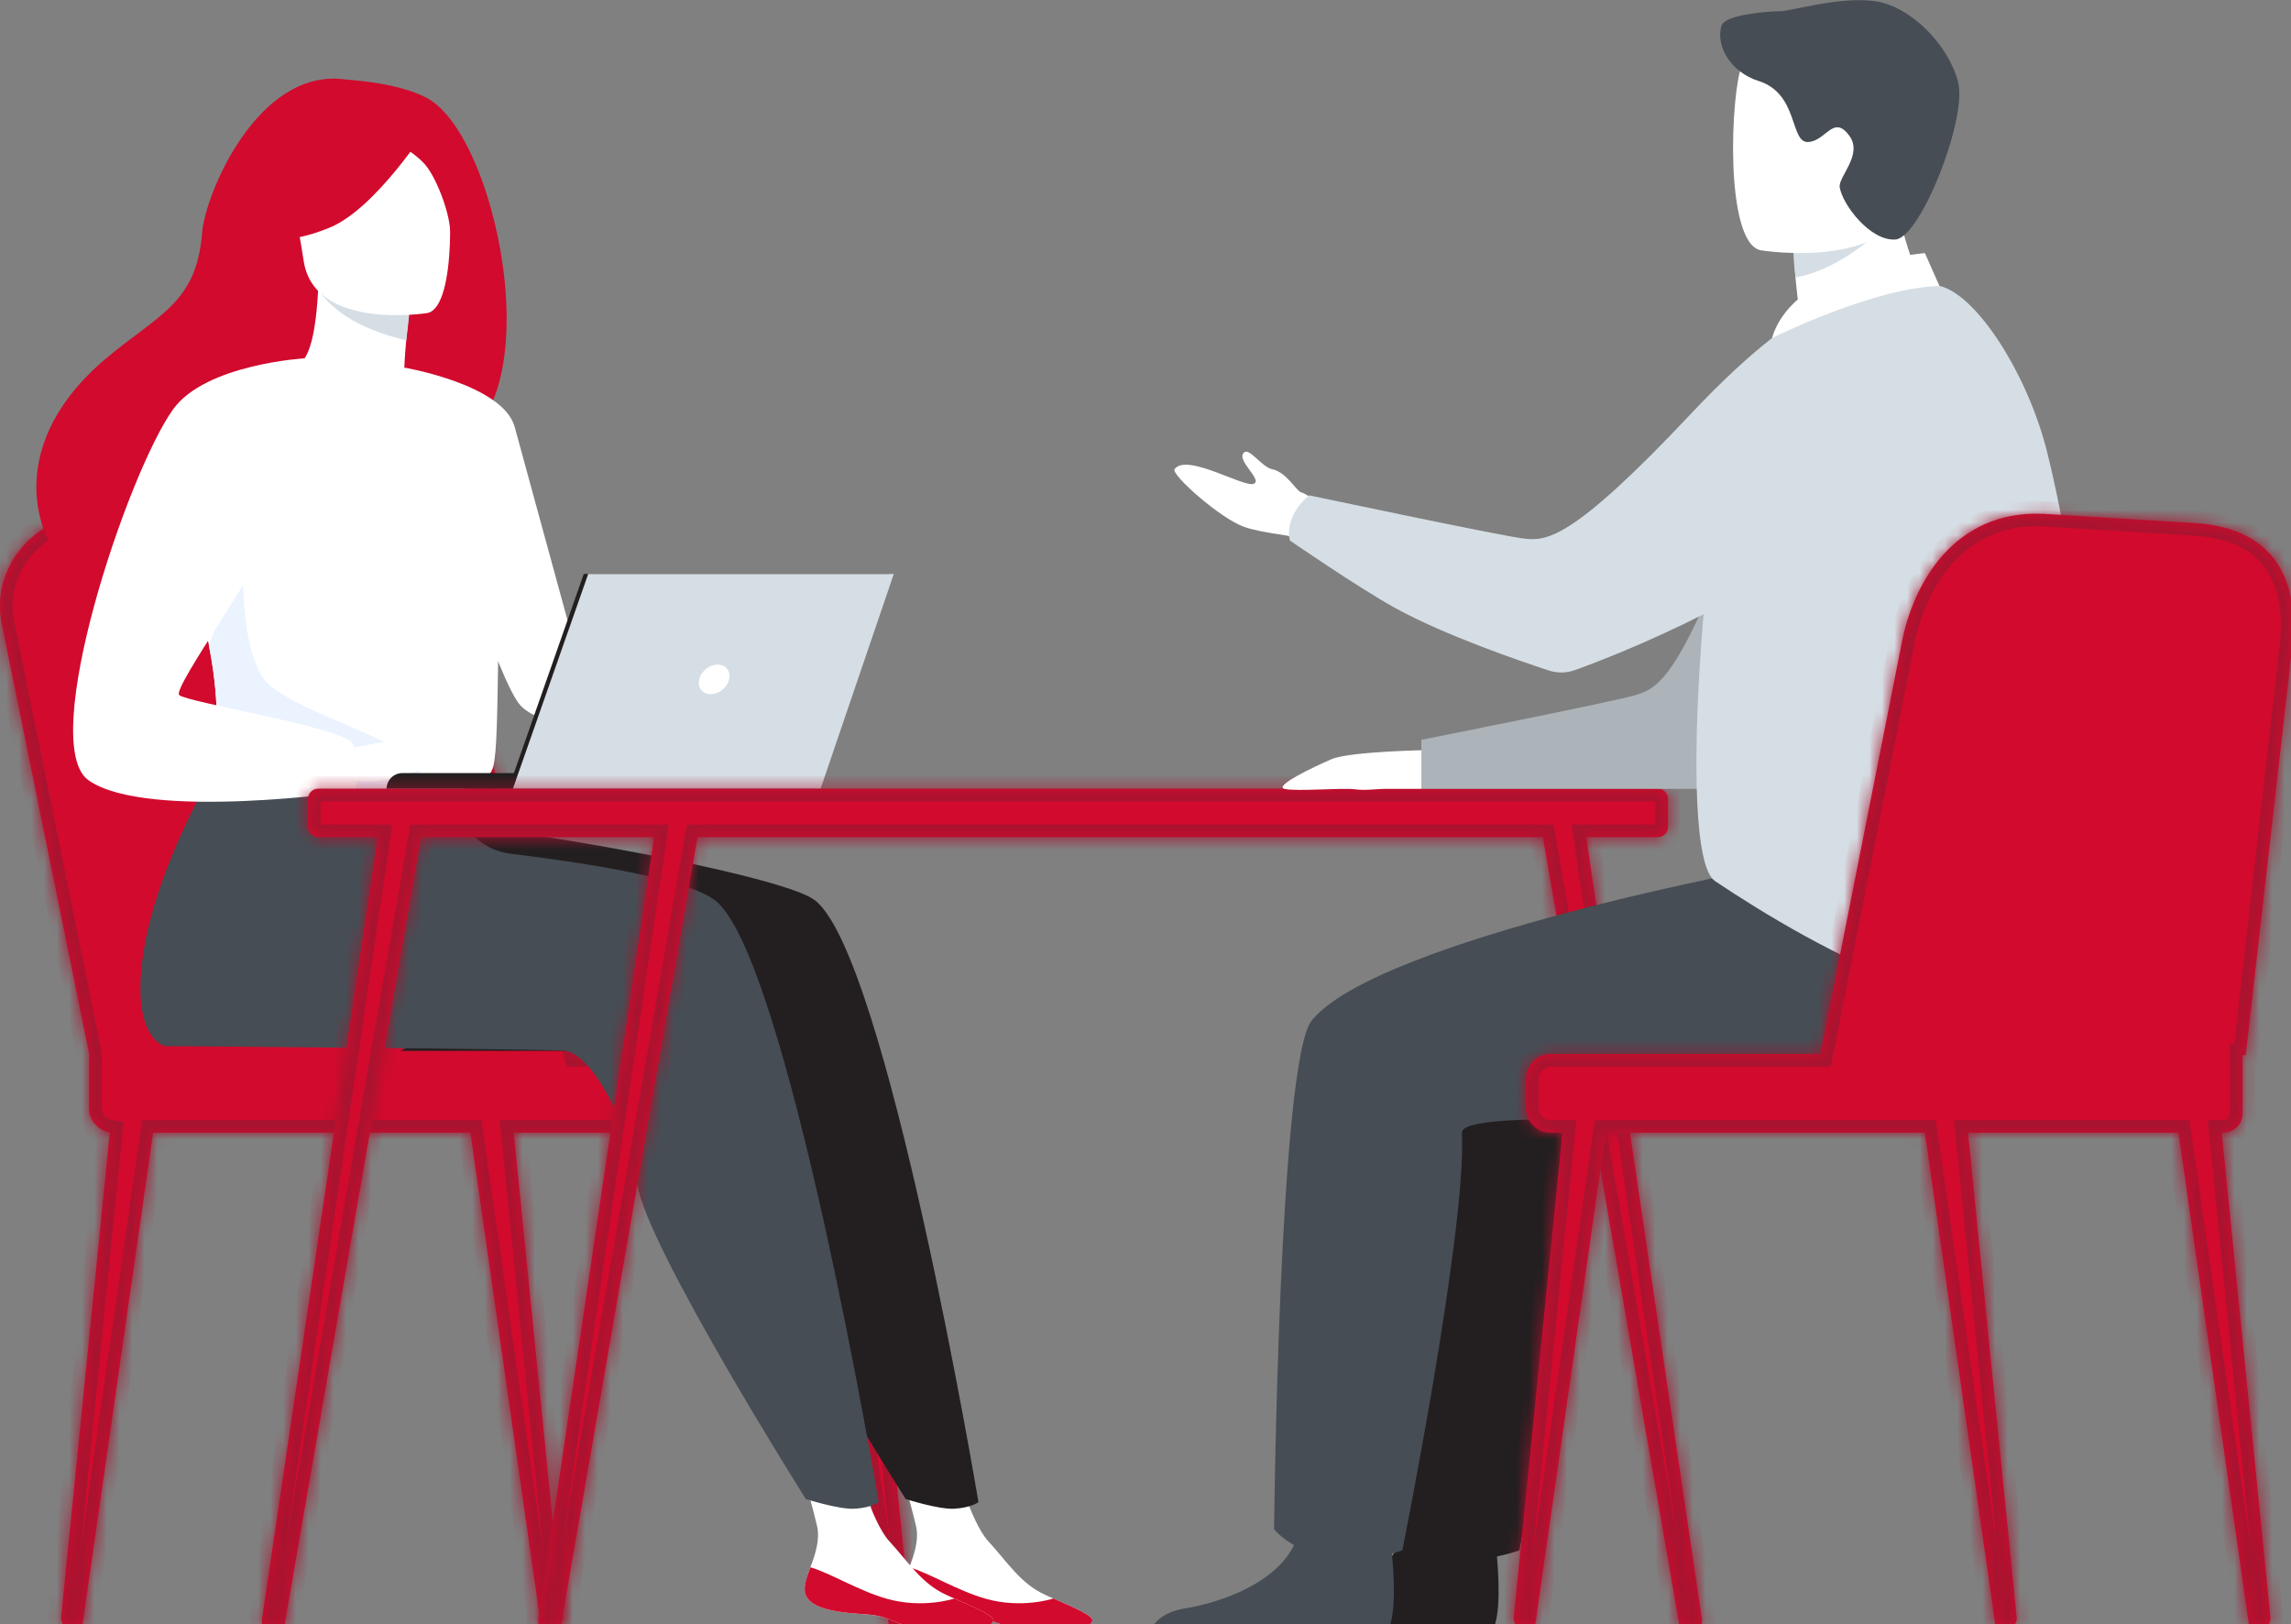
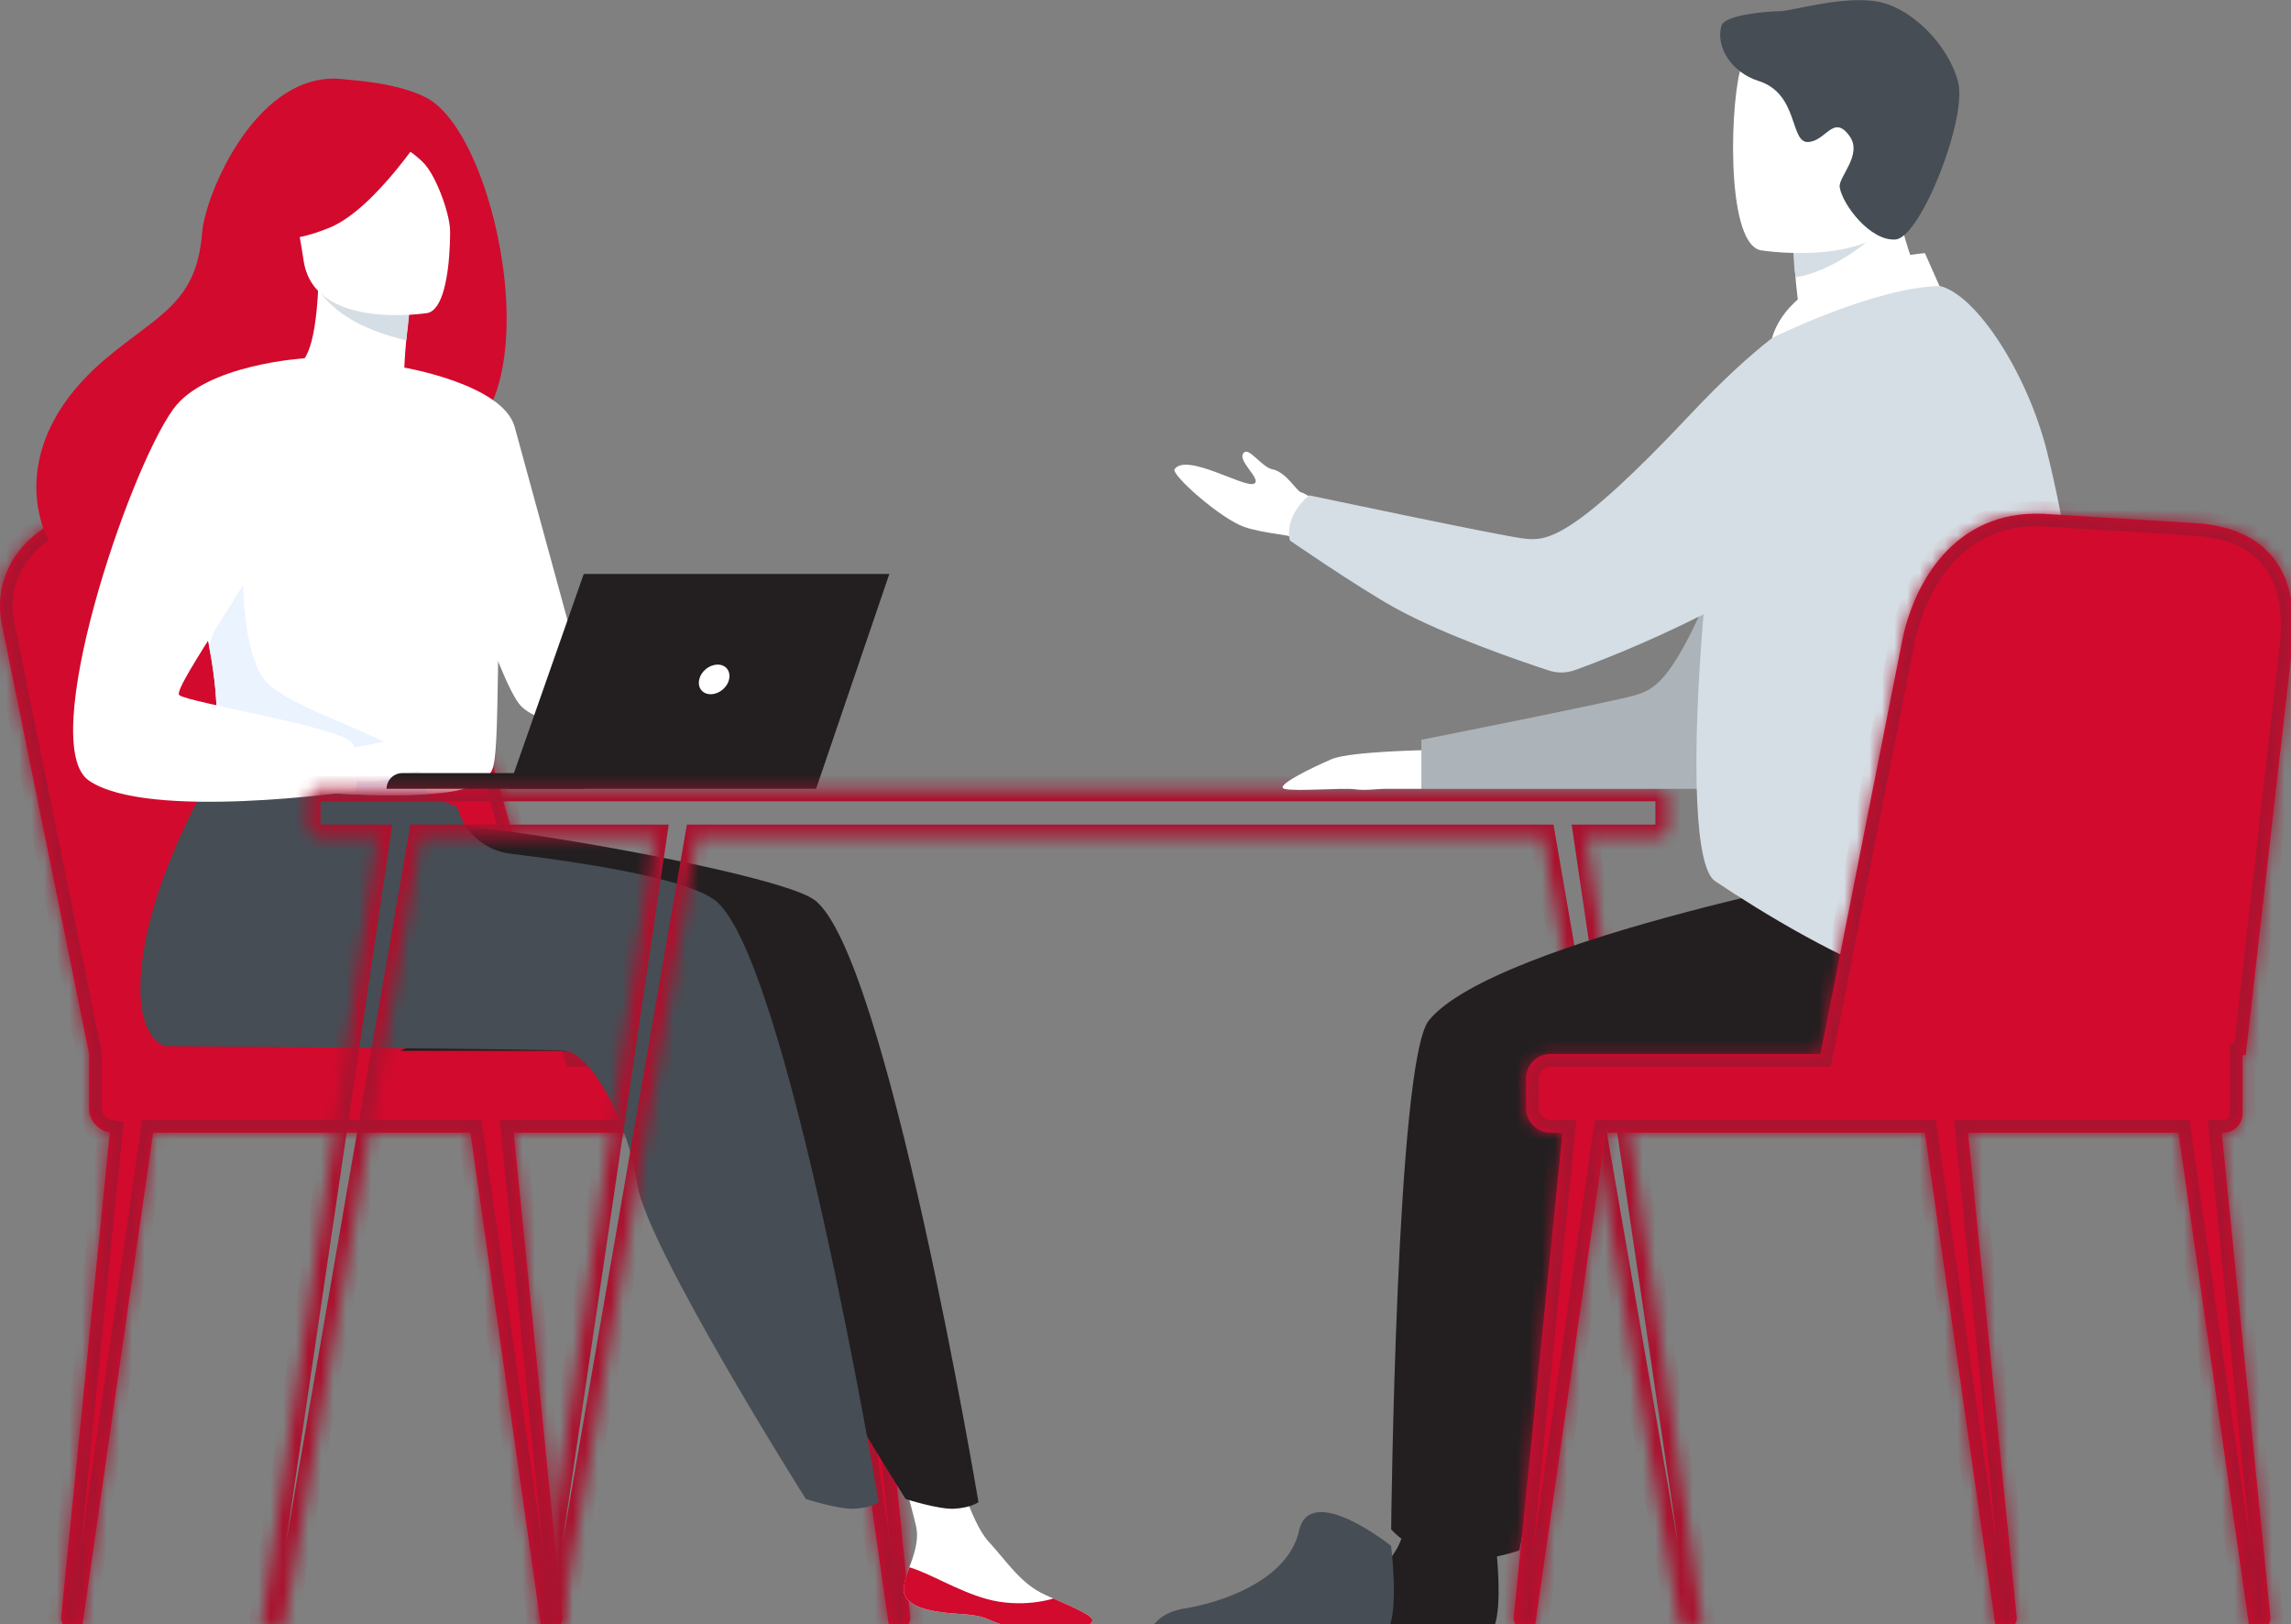
<svg xmlns="http://www.w3.org/2000/svg" width="182" height="129" viewBox="0 0 182 129" fill="none">
  <rect x="0" y="0" width="182" height="129" fill="#808080" stroke="none" />
  <g clip-path="url(#clip0)">
    <mask id="path-1-inside-1" fill="white">
      <path fill-rule="evenodd" clip-rule="evenodd" d="M7.081 83.733L0.125 49.474C-0.772 44.832 3.087 40.597 8.082 40.711L11.02 40.777C11.435 40.724 11.861 40.701 12.295 40.711L25.705 41.013C30.335 41.117 34.35 44.208 35.633 48.641L45.797 83.723H62.068H67.73C68.595 83.723 69.294 84.43 69.294 85.284V88.416C69.294 89.028 68.939 89.556 68.428 89.812L72.308 128.441C72.37 128.993 71.912 129.471 71.328 129.482H71.255C70.921 129.492 70.639 129.263 70.587 128.951L65.005 89.977H62.068H40.81L44.674 128.441C44.736 128.993 44.277 129.471 43.693 129.482H43.62C43.297 129.492 43.016 129.263 42.953 128.951L37.371 89.977H33.912H12.162L6.57 128.951C6.528 129.263 6.246 129.492 5.913 129.482H5.84C5.256 129.471 4.797 128.993 4.859 128.441L8.725 89.955C7.799 89.811 7.081 89.003 7.081 88.042V83.733Z" />
    </mask>
    <path fill-rule="evenodd" clip-rule="evenodd" d="M7.081 83.733L0.125 49.474C-0.772 44.832 3.087 40.597 8.082 40.711L11.02 40.777C11.435 40.724 11.861 40.701 12.295 40.711L25.705 41.013C30.335 41.117 34.35 44.208 35.633 48.641L45.797 83.723H62.068H67.73C68.595 83.723 69.294 84.43 69.294 85.284V88.416C69.294 89.028 68.939 89.556 68.428 89.812L72.308 128.441C72.37 128.993 71.912 129.471 71.328 129.482H71.255C70.921 129.492 70.639 129.263 70.587 128.951L65.005 89.977H62.068H40.81L44.674 128.441C44.736 128.993 44.277 129.471 43.693 129.482H43.62C43.297 129.492 43.016 129.263 42.953 128.951L37.371 89.977H33.912H12.162L6.57 128.951C6.528 129.263 6.246 129.492 5.913 129.482H5.84C5.256 129.471 4.797 128.993 4.859 128.441L8.725 89.955C7.799 89.811 7.081 89.003 7.081 88.042V83.733Z" fill="#D20A2D" />
    <path d="M0.125 49.474L-0.857 49.664L-0.855 49.673L0.125 49.474ZM7.081 83.733H8.081V83.633L8.061 83.534L7.081 83.733ZM8.082 40.711L8.059 41.711L8.059 41.711L8.082 40.711ZM11.02 40.777L10.998 41.777L11.073 41.779L11.148 41.769L11.02 40.777ZM12.295 40.711L12.272 41.711L12.272 41.711L12.295 40.711ZM25.705 41.013L25.683 42.013L25.683 42.013L25.705 41.013ZM35.633 48.641L34.672 48.919L34.672 48.92L35.633 48.641ZM45.797 83.723L44.836 84.001L45.045 84.723H45.797V83.723ZM68.428 89.812L67.979 88.918L67.364 89.227L67.433 89.912L68.428 89.812ZM72.308 128.441L71.313 128.541L71.314 128.554L72.308 128.441ZM71.328 129.482V130.482H71.337L71.345 130.482L71.328 129.482ZM71.255 129.482V128.482H71.239L71.223 128.482L71.255 129.482ZM70.587 128.951L69.597 129.093L69.599 129.104L69.601 129.116L70.587 128.951ZM65.005 89.977L65.995 89.836L65.872 88.977H65.005V89.977ZM40.81 89.977V88.977H39.705L39.815 90.077L40.81 89.977ZM44.674 128.441L43.679 128.541L43.68 128.554L44.674 128.441ZM43.693 129.482V130.482H43.702L43.711 130.482L43.693 129.482ZM43.62 129.482V128.482H43.604L43.588 128.482L43.62 129.482ZM42.953 128.951L41.963 129.093L41.967 129.12L41.972 129.148L42.953 128.951ZM37.371 89.977L38.361 89.836L38.238 88.977H37.371V89.977ZM12.162 89.977V88.977H11.295L11.172 89.835L12.162 89.977ZM6.57 128.951L5.58 128.809L5.578 128.819L6.57 128.951ZM5.913 129.482L5.944 128.482L5.928 128.482H5.913V129.482ZM5.84 129.482L5.822 130.482L5.831 130.482H5.84V129.482ZM4.859 128.441L5.853 128.554L5.854 128.541L4.859 128.441ZM8.725 89.955L9.72 90.055L9.815 89.112L8.879 88.966L8.725 89.955ZM-0.855 49.673L6.101 83.932L8.061 83.534L1.105 49.275L-0.855 49.673ZM8.105 39.712C2.55 39.584 -1.889 44.321 -0.857 49.664L1.107 49.284C0.346 45.343 3.623 41.609 8.059 41.711L8.105 39.712ZM11.043 39.778L8.104 39.712L8.059 41.711L10.998 41.777L11.043 39.778ZM12.318 39.712C11.833 39.7 11.357 39.726 10.893 39.785L11.148 41.769C11.512 41.722 11.888 41.702 12.272 41.711L12.318 39.712ZM25.728 40.013L12.317 39.712L12.272 41.711L25.683 42.013L25.728 40.013ZM36.593 48.363C35.189 43.51 30.794 40.127 25.727 40.013L25.683 42.013C29.876 42.107 33.511 44.906 34.672 48.919L36.593 48.363ZM46.757 83.445L36.593 48.363L34.672 48.92L44.836 84.001L46.757 83.445ZM62.068 82.723H45.797V84.723H62.068V82.723ZM67.73 82.723H62.068V84.723H67.73V82.723ZM70.294 85.284C70.294 83.881 69.15 82.723 67.73 82.723V84.723C68.041 84.723 68.294 84.98 68.294 85.284H70.294ZM70.294 88.416V85.284H68.294V88.416H70.294ZM68.876 90.706C69.707 90.289 70.294 89.426 70.294 88.416H68.294C68.294 88.63 68.17 88.823 67.979 88.918L68.876 90.706ZM73.303 128.341L69.423 89.712L67.433 89.912L71.313 128.541L73.303 128.341ZM71.345 130.482C72.442 130.462 73.439 129.54 73.301 128.328L71.314 128.554C71.312 128.537 71.314 128.518 71.32 128.502C71.326 128.487 71.332 128.479 71.334 128.477C71.337 128.473 71.331 128.482 71.31 128.482L71.345 130.482ZM71.255 130.482H71.328V128.482H71.255V130.482ZM69.601 129.116C69.739 129.943 70.473 130.507 71.286 130.481L71.223 128.482C71.369 128.478 71.54 128.584 71.573 128.786L69.601 129.116ZM64.015 90.119L69.597 129.093L71.577 128.809L65.995 89.836L64.015 90.119ZM62.068 90.977H65.005V88.977H62.068V90.977ZM40.81 90.977H62.068V88.977H40.81V90.977ZM45.669 128.341L41.805 89.877L39.815 90.077L43.679 128.541L45.669 128.341ZM43.711 130.482C44.808 130.462 45.805 129.54 45.667 128.328L43.68 128.554C43.678 128.537 43.68 128.518 43.686 128.502C43.691 128.487 43.698 128.479 43.7 128.477C43.703 128.473 43.697 128.482 43.676 128.482L43.711 130.482ZM43.62 130.482H43.693V128.482H43.62V130.482ZM41.972 129.148C42.13 129.931 42.833 130.508 43.653 130.481L43.588 128.482C43.761 128.477 43.902 128.596 43.934 128.755L41.972 129.148ZM36.381 90.119L41.963 129.093L43.943 128.809L38.361 89.836L36.381 90.119ZM33.912 90.977H37.371V88.977H33.912V90.977ZM12.162 90.977H33.912V88.977H12.162V90.977ZM7.559 129.093L13.152 90.119L11.172 89.835L5.58 128.809L7.559 129.093ZM5.882 130.481C6.686 130.507 7.446 129.945 7.561 129.084L5.578 128.819C5.61 128.582 5.806 128.478 5.944 128.482L5.882 130.481ZM5.84 130.482H5.913V128.482H5.84V130.482ZM3.866 128.328C3.728 129.54 4.725 130.462 5.822 130.482L5.857 128.482C5.836 128.482 5.83 128.473 5.833 128.477C5.835 128.479 5.842 128.487 5.847 128.502C5.853 128.518 5.855 128.537 5.853 128.554L3.866 128.328ZM7.73 89.855L3.864 128.341L5.854 128.541L9.72 90.055L7.73 89.855ZM6.081 88.042C6.081 89.508 7.17 90.725 8.572 90.943L8.879 88.966C8.428 88.897 8.081 88.498 8.081 88.042H6.081ZM6.081 83.733V88.042H8.081V83.733H6.081Z" fill="#A9132F" mask="url(#path-1-inside-1)" />
    <path d="M53.287 76.563C50.419 81.548 46.811 83.474 46.811 83.474H31.795C31.795 83.463 55.477 72.754 53.287 76.563Z" fill="#231F20" />
    <path d="M71.807 126.079C71.64 127.651 73.841 128.057 76.375 128.213C78.919 128.369 78.137 128.879 81.62 129.545C85.092 130.211 86.5 129.274 86.761 128.806C86.99 128.39 85.374 127.724 83.653 126.964C83.434 126.87 83.215 126.777 83.007 126.673C81.078 125.798 80.004 124.05 78.502 122.416C77.084 120.876 75.77 115.964 75.77 115.964L71.046 114.902C71.046 114.902 72.329 119.315 72.766 121.199C73.027 122.302 72.61 123.54 72.245 124.477C72.068 124.997 71.87 125.528 71.807 126.079Z" fill="white" />
    <path d="M76.375 128.212C78.919 128.368 78.137 128.878 81.62 129.544C85.093 130.21 86.501 129.274 86.761 128.805C86.991 128.389 85.374 127.723 83.654 126.963L83.622 126.995C83.622 126.995 81.161 127.796 78.346 127.005C76.052 126.36 73.83 124.955 72.245 124.497C72.047 125.007 71.849 125.527 71.797 126.079C71.651 127.65 73.841 128.056 76.375 128.212Z" fill="#D20A2D" />
    <path d="M64.654 71.453C62.109 69.673 45.289 66.499 36.707 65.573L27.217 57.352C27.217 57.352 19.146 69.288 19.083 78.415C19.052 82.671 21.023 83.098 21.023 83.098C21.023 83.098 51.431 83.327 52.766 83.463C54.945 83.691 57.823 89.113 58.543 94.046C59.263 98.99 71.943 119.075 71.943 119.075C71.943 119.075 74.592 119.918 75.812 119.845C77.126 119.772 77.731 119.325 77.731 119.325C77.731 119.325 70.389 75.47 64.654 71.453Z" fill="#231F20" />
-     <path d="M63.944 126.079C63.778 127.651 65.978 128.057 68.512 128.213C71.056 128.369 70.274 128.879 73.757 129.545C77.24 130.211 78.637 129.274 78.898 128.806C79.127 128.39 77.511 127.724 75.791 126.964C75.572 126.87 75.353 126.777 75.144 126.673C73.215 125.798 72.141 124.05 70.639 122.416C69.221 120.876 67.907 115.964 67.907 115.964L63.183 114.902C63.183 114.902 64.466 119.315 64.904 121.199C65.164 122.302 64.747 123.54 64.382 124.477C64.195 124.997 63.996 125.528 63.944 126.079Z" fill="white" />
-     <path d="M68.512 128.212C71.056 128.368 70.274 128.878 73.757 129.544C77.24 130.21 78.638 129.274 78.898 128.805C79.128 128.389 77.511 127.723 75.791 126.963L75.76 126.995C75.76 126.995 73.299 127.796 70.483 127.005C68.189 126.36 65.968 124.955 64.382 124.497C64.184 125.007 63.986 125.527 63.934 126.079C63.778 127.65 65.978 128.056 68.512 128.212Z" fill="#D20A2D" />
    <path d="M56.718 71.453C54.507 69.902 47.865 68.706 40.534 67.811C38.511 67.561 36.842 66.093 36.342 64.116L19.292 57.352C19.292 57.352 11.221 69.288 11.158 78.415C11.127 82.671 13.098 83.098 13.098 83.098C13.098 83.098 43.506 83.327 44.84 83.463C47.02 83.691 49.898 89.113 50.618 94.046C51.337 98.99 64.018 119.075 64.018 119.075C64.018 119.075 66.666 119.918 67.886 119.845C69.2 119.772 69.805 119.325 69.805 119.325C69.805 119.325 62.453 75.47 56.718 71.453Z" fill="#464D54" />
    <path d="M33.891 7.773C31.545 6.545 27.978 6.379 27.405 6.306C20.47 5.38 16.299 15.433 16.059 18.472C15.611 24.091 12.628 24.945 8.436 28.462C0.042 35.518 2.503 43.709 7.091 46.747C9.844 48.579 14.704 46.747 14.704 46.747C14.777 46.799 27.989 39.379 34.506 35.799C44.277 34.415 39.866 10.906 33.891 7.773Z" fill="#D20A2D" />
    <path d="M32.452 32.344C32.483 32.355 29.376 33.77 27.123 33.031C25.006 32.334 23.15 29.16 23.181 29.16C24.099 29.024 25.027 28.129 25.288 22.78L25.695 22.884L32.525 24.602C32.525 24.602 32.254 26.756 32.139 28.796C32.045 30.502 32.066 32.136 32.452 32.344Z" fill="white" />
    <path d="M32.525 24.591C32.525 24.591 32.525 25.039 32.275 27.047C28.416 26.079 26.706 24.799 25.507 23.332L32.525 24.591Z" fill="#D5DEE4" />
    <path d="M33.974 24.862C33.974 24.862 24.944 26.329 24.12 20.699C23.296 15.079 21.565 11.479 27.3 10.303C33.025 9.127 34.464 11.114 35.205 12.925C35.935 14.736 36.31 24.341 33.974 24.862Z" fill="white" />
    <path d="M33.985 10.073C33.985 10.073 29.887 16.536 26.226 18.066C22.566 19.596 20.773 18.815 20.773 18.815C20.773 18.815 22.441 16.297 22.869 12.915C22.994 11.915 23.651 11.062 24.579 10.687C27.206 9.636 32.285 7.982 33.985 10.073Z" fill="#D20A2D" />
    <path d="M30.387 10.698C30.387 10.698 32.786 11.926 33.776 13.081C34.736 14.195 35.831 17.213 35.758 18.566C35.758 18.566 36.946 12.072 34.475 9.845C31.858 7.472 30.387 10.698 30.387 10.698Z" fill="#D20A2D" />
    <path d="M39.668 46.081C39.397 64.397 39.595 60.568 37.583 62.306C37.103 62.722 35.737 62.972 33.953 63.086C28.322 63.461 18.437 62.535 18.061 61.494C16.768 57.904 17.675 56.79 16.601 51.285C16.487 50.702 16.351 50.067 16.184 49.38C15.277 45.603 14.401 44.323 17.602 38.255C20.512 32.761 23.922 28.296 24.193 28.462C31.858 33 32.118 29.201 32.118 29.201C32.118 29.201 39.804 37.152 39.668 46.081Z" fill="white" />
    <path d="M32.118 29.201C32.118 29.201 39.96 30.533 40.888 33.916C41.816 37.308 47.26 57.227 47.26 57.227C47.26 57.227 43.255 57.945 41.399 56.093C39.543 54.24 34.955 38.942 34.955 38.942L32.118 29.201Z" fill="white" />
    <path d="M33.954 63.086C28.323 63.461 18.437 62.534 18.061 61.494C16.768 57.903 17.676 56.79 16.602 51.285L19.313 43.656C19.313 43.656 18.864 52.148 21.378 54.386C23.88 56.623 31.649 58.694 32.869 60.567C33.453 61.473 33.839 62.368 33.954 63.086Z" fill="#EBF3FF" />
    <path d="M27.509 59.517C27.509 59.517 33.057 58.278 33.954 58.778C34.851 59.267 37.041 61.057 37.312 61.681C37.583 62.306 35.32 61.213 34.58 61.015C34.1 60.891 32.848 61.328 32.223 61.536C29.605 62.41 27.999 61.962 27.999 61.962L27.509 59.517Z" fill="white" />
    <path d="M24.193 28.463C24.193 28.463 16.34 28.921 13.754 32.511C10.125 37.569 2.92 59.122 7.049 61.994C11.7 65.23 28.218 62.837 28.218 62.837C28.218 62.837 28.771 60.277 27.999 59.028C27.238 57.789 14.808 55.781 14.234 55.209C13.661 54.636 21.398 44.052 21.398 42.335C21.409 40.629 24.193 28.463 24.193 28.463Z" fill="white" />
    <path d="M34.225 60.317C34.225 60.317 35.392 61.816 35.768 61.993C36.154 62.17 36.394 62.128 36.394 62.128L35.611 60.723L34.225 60.317Z" fill="white" />
    <path d="M33.954 58.777L37.332 60.411C37.332 60.411 37.186 60.651 36.769 60.63C36.352 60.609 35.299 60.224 35.299 60.224L33.954 58.777Z" fill="white" />
    <path d="M46.415 62.66H30.71C30.71 61.973 31.274 61.411 31.962 61.411H46.415V62.66Z" fill="#231F20" />
    <path d="M46.373 45.593H70.65L64.831 62.66H40.388L46.373 45.593Z" fill="#231F20" />
-     <path d="M71.004 45.593L65.185 62.66H40.742L46.728 45.593H71.004Z" fill="#D5DEE4" />
    <path d="M57.917 53.97C57.771 54.626 57.114 55.146 56.457 55.146C55.8 55.146 55.394 54.615 55.55 53.97C55.696 53.314 56.353 52.794 57.01 52.794C57.657 52.784 58.074 53.314 57.917 53.97Z" fill="white" />
    <mask id="path-27-inside-2" fill="white">
      <path fill-rule="evenodd" clip-rule="evenodd" d="M51.966 66.5H33.446L22.598 129.118C22.535 129.534 22.139 129.815 21.711 129.763L21.669 129.753C21.127 129.691 20.741 129.201 20.804 128.671L30.003 66.5H25.278C24.829 66.5 24.464 66.146 24.464 65.688V63.461C24.464 63.014 24.829 62.649 25.278 62.649H131.695C132.144 62.649 132.509 63.014 132.509 63.461V65.688C132.509 66.136 132.144 66.5 131.695 66.5H126.011L135.21 128.671C135.272 129.201 134.886 129.691 134.344 129.753L134.303 129.763C133.875 129.815 133.479 129.534 133.416 129.118L122.568 66.5H55.409L44.559 129.129C44.486 129.535 44.09 129.816 43.673 129.764L43.631 129.753C43.089 129.691 42.703 129.202 42.765 128.671L51.966 66.5Z" />
    </mask>
-     <path fill-rule="evenodd" clip-rule="evenodd" d="M51.966 66.5H33.446L22.598 129.118C22.535 129.534 22.139 129.815 21.711 129.763L21.669 129.753C21.127 129.691 20.741 129.201 20.804 128.671L30.003 66.5H25.278C24.829 66.5 24.464 66.146 24.464 65.688V63.461C24.464 63.014 24.829 62.649 25.278 62.649H131.695C132.144 62.649 132.509 63.014 132.509 63.461V65.688C132.509 66.136 132.144 66.5 131.695 66.5H126.011L135.21 128.671C135.272 129.201 134.886 129.691 134.344 129.753L134.303 129.763C133.875 129.815 133.479 129.534 133.416 129.118L122.568 66.5H55.409L44.559 129.129C44.486 129.535 44.09 129.816 43.673 129.764L43.631 129.753C43.089 129.691 42.703 129.202 42.765 128.671L51.966 66.5Z" fill="#D20A2D" />
    <path d="M33.446 66.5V65.5H32.604L32.46 66.329L33.446 66.5ZM51.966 66.5L52.955 66.646L53.125 65.5H51.966V66.5ZM22.598 129.118L21.612 128.947L21.61 128.958L21.609 128.97L22.598 129.118ZM21.711 129.763L21.469 130.734L21.529 130.749L21.59 130.756L21.711 129.763ZM21.669 129.753L21.912 128.783L21.849 128.767L21.784 128.76L21.669 129.753ZM20.804 128.671L19.815 128.524L19.813 128.539L19.811 128.554L20.804 128.671ZM30.003 66.5L30.992 66.646L31.162 65.5H30.003V66.5ZM126.011 66.5V65.5H124.852L125.022 66.646L126.011 66.5ZM135.21 128.671L136.203 128.554L136.201 128.539L136.199 128.524L135.21 128.671ZM134.344 129.753L134.23 128.76L134.165 128.767L134.102 128.783L134.344 129.753ZM134.303 129.763L134.423 130.756L134.485 130.749L134.545 130.734L134.303 129.763ZM133.416 129.118L134.405 128.97L134.403 128.958L134.401 128.947L133.416 129.118ZM122.568 66.5L123.554 66.329L123.41 65.5H122.568V66.5ZM55.409 66.5V65.5H54.567L54.423 66.329L55.409 66.5ZM44.559 129.129L45.543 129.306L45.544 129.299L44.559 129.129ZM43.673 129.764L43.431 130.734L43.489 130.748L43.549 130.756L43.673 129.764ZM43.631 129.753L43.873 128.783L43.81 128.767L43.745 128.76L43.631 129.753ZM42.765 128.671L41.776 128.524L41.774 128.539L41.772 128.554L42.765 128.671ZM33.446 67.5H51.966V65.5H33.446V67.5ZM23.583 129.289L34.431 66.671L32.46 66.329L21.612 128.947L23.583 129.289ZM21.59 130.756C22.509 130.868 23.437 130.263 23.587 129.267L21.609 128.97C21.62 128.895 21.663 128.837 21.706 128.806C21.747 128.776 21.793 128.766 21.832 128.771L21.59 130.756ZM21.427 130.723L21.469 130.734L21.953 128.793L21.912 128.783L21.427 130.723ZM19.811 128.554C19.683 129.64 20.469 130.621 21.555 130.746L21.784 128.76C21.784 128.76 21.786 128.76 21.788 128.761C21.791 128.763 21.792 128.764 21.792 128.765C21.793 128.765 21.794 128.768 21.796 128.772C21.797 128.777 21.798 128.783 21.797 128.788L19.811 128.554ZM29.014 66.354L19.815 128.524L21.793 128.817L30.992 66.646L29.014 66.354ZM25.278 67.5H30.003V65.5H25.278V67.5ZM23.464 65.688C23.464 66.709 24.287 67.5 25.278 67.5V65.5C25.321 65.5 25.369 65.519 25.406 65.555C25.444 65.593 25.464 65.644 25.464 65.688H23.464ZM23.464 63.461V65.688H25.464V63.461H23.464ZM25.278 61.649C24.279 61.649 23.464 62.459 23.464 63.461H25.464C25.464 63.568 25.38 63.649 25.278 63.649V61.649ZM131.695 61.649H25.278V63.649H131.695V61.649ZM133.509 63.461C133.509 62.459 132.694 61.649 131.695 61.649V63.649C131.593 63.649 131.509 63.568 131.509 63.461H133.509ZM133.509 65.688V63.461H131.509V65.688H133.509ZM131.695 67.5C132.694 67.5 133.509 66.69 133.509 65.688H131.509C131.509 65.582 131.593 65.5 131.695 65.5V67.5ZM126.011 67.5H131.695V65.5H126.011V67.5ZM136.199 128.524L127 66.354L125.022 66.646L134.221 128.817L136.199 128.524ZM134.459 130.746C135.545 130.621 136.331 129.64 136.203 128.554L134.217 128.788C134.216 128.783 134.217 128.777 134.218 128.772C134.219 128.768 134.221 128.765 134.222 128.765C134.222 128.764 134.223 128.763 134.225 128.761C134.228 128.76 134.23 128.76 134.23 128.76L134.459 130.746ZM134.545 130.734L134.586 130.723L134.102 128.783L134.06 128.793L134.545 130.734ZM132.427 129.267C132.577 130.263 133.505 130.868 134.423 130.756L134.182 128.771C134.221 128.766 134.267 128.776 134.308 128.806C134.351 128.837 134.394 128.895 134.405 128.97L132.427 129.267ZM121.583 66.671L132.431 129.289L134.401 128.947L123.554 66.329L121.583 66.671ZM55.409 67.5H122.568V65.5H55.409V67.5ZM54.423 66.329L43.574 128.958L45.544 129.299L56.394 66.671L54.423 66.329ZM43.575 128.952C43.588 128.878 43.629 128.829 43.664 128.804C43.698 128.779 43.745 128.765 43.796 128.771L43.549 130.756C44.467 130.87 45.371 130.26 45.543 129.306L43.575 128.952ZM43.915 128.793L43.873 128.783L43.389 130.723L43.431 130.734L43.915 128.793ZM43.745 128.76C43.745 128.76 43.747 128.76 43.75 128.762C43.752 128.763 43.753 128.764 43.754 128.765C43.754 128.766 43.756 128.768 43.757 128.772C43.759 128.777 43.759 128.783 43.758 128.788L41.772 128.554C41.644 129.64 42.43 130.622 43.517 130.747L43.745 128.76ZM43.755 128.817L52.955 66.646L50.977 66.354L41.776 128.524L43.755 128.817Z" fill="#A9132F" mask="url(#path-27-inside-2)" />
    <path d="M99.619 129.712H118.441C119.348 128.609 119.015 124.54 118.879 123.218C118.848 122.947 118.827 122.791 118.827 122.791C118.827 122.791 112.403 117.661 111.517 121.595C111.486 121.719 111.454 121.834 111.423 121.959C110.307 125.632 105.323 127.298 102.445 127.766C100.568 128.068 99.869 129.035 99.619 129.712Z" fill="#231F20" />
    <path d="M150.966 68.696C150.288 68.696 118.733 74.607 113.509 81.06C110.902 84.286 110.516 121.48 110.516 121.48C110.516 121.48 113.738 125.476 120.704 123.156C120.704 123.156 125.814 97.7 125.439 89.989C125.334 87.855 146.993 89.677 150.966 88.657C154.929 87.637 164.617 79.02 162.489 74.826C160.341 70.622 150.966 68.696 150.966 68.696Z" fill="#231F20" />
    <path d="M113.645 59.58C113.645 59.58 107.284 59.663 105.772 60.309C104.27 60.954 101.215 62.432 102.028 62.66C102.841 62.889 106.741 62.567 107.586 62.692C108.431 62.817 109.463 62.66 109.985 62.66C110.495 62.66 112.904 62.66 112.904 62.66L113.645 59.58Z" fill="white" />
    <path d="M106.199 44.344C106.199 44.344 104.03 42.794 101.924 42.492C100.724 42.325 99.556 42.107 98.847 41.857C96.908 41.17 93.008 37.684 93.31 37.268C94.249 35.956 98.795 38.735 99.588 38.433C100.38 38.132 98.065 36.487 98.868 35.915C99.285 35.613 100.276 37.122 101.079 37.278C102.163 37.486 103.019 39.016 103.342 39.099C103.978 39.255 106.773 41.326 106.773 41.326L106.199 44.344Z" fill="white" />
    <path d="M147.817 26.268C147.817 26.268 142.968 27.766 138.202 40.889C133.426 54.012 131.612 54.72 129.881 55.23C128.15 55.74 112.915 58.768 112.915 58.768V62.66H136.388C136.388 62.66 145.189 54.304 147.827 48.684C150.455 43.064 147.817 26.268 147.817 26.268Z" fill="#ADB4B9" />
    <path d="M91.297 129.712H110.12C111.027 128.609 110.693 124.54 110.558 123.218C110.527 122.947 110.506 122.791 110.506 122.791C110.506 122.791 104.082 117.661 103.196 121.595C103.164 121.719 103.133 121.834 103.102 121.959C101.986 125.632 97.001 127.298 94.123 127.766C92.246 128.068 91.558 129.035 91.297 129.712Z" fill="#464D54" />
-     <path d="M141.665 68.696C140.987 68.696 109.432 74.607 104.207 81.06C101.6 84.286 101.214 121.48 101.214 121.48C101.214 121.48 104.437 125.476 111.403 123.156C111.403 123.156 116.512 97.7 116.137 89.989C116.033 87.855 137.692 89.677 141.665 88.657C145.627 87.637 155.315 79.02 153.188 74.826C151.05 70.622 141.665 68.696 141.665 68.696Z" fill="#464D54" />
    <path d="M143.636 30.43C145.909 30.243 148.286 29.639 150.341 28.973C152.916 28.141 154.981 26.923 153.646 24.581C152.416 22.417 150.424 17.588 150.56 13.592L145.773 17.442L142.52 20.055C142.52 20.055 142.53 21.595 142.885 24.3C142.947 24.79 143.031 25.32 143.114 25.893C143.187 26.351 142.979 26.809 142.582 27.058C142.561 27.069 142.53 27.09 142.509 27.1C140.903 28.099 141.738 30.586 143.636 30.43Z" fill="white" />
    <path d="M142.53 19.409C142.53 19.409 142.363 19.971 142.645 22.032C145.544 21.564 148.255 19.253 148.255 19.253C146.785 18.847 146.242 17.255 145.147 17.411L142.53 19.409Z" fill="#D5DEE4" />
    <path d="M139.85 19.878C139.85 19.878 150.998 21.73 152.041 14.778C153.083 7.837 155.232 3.393 148.161 1.926C141.091 0.448 139.308 2.894 138.39 5.131C137.473 7.358 136.983 19.222 139.85 19.878Z" fill="white" />
    <path d="M136.753 2.05C136.273 3.726 137.556 5.755 139.704 6.432C142.895 7.431 142.186 11.333 143.625 11.281C145.064 11.229 145.638 9.033 146.92 10.792C148.015 12.291 146.013 14.06 146.149 14.882C146.389 16.287 148.589 19.17 150.581 19.024C152.572 18.878 156.295 9.439 155.555 6.525C154.814 3.601 151.832 0.531 149.016 0.104C146.201 -0.322 142.28 0.895 141.373 0.895C140.466 0.895 137.003 1.155 136.753 2.05Z" fill="#464D54" />
    <path d="M162.625 35.904C161.019 29.431 156.566 22.645 153.553 22.645C148.422 22.656 141.05 24.009 138.067 31.335C135.877 36.736 132.947 67.791 136.253 69.997C143.813 75.044 161.332 85.357 164.44 74.847C167.297 65.22 165.43 47.133 162.625 35.904Z" fill="#D5DEE4" />
    <path d="M150.174 29.473C148.714 25.674 143.99 24.363 140.768 26.86C139.026 28.213 136.899 30.139 134.323 32.876C124.75 43.054 122.8 42.991 121.007 42.773C119.213 42.565 104.019 39.349 104.019 39.349C104.019 39.349 103.237 39.921 102.778 40.847C102.163 42.086 102.476 42.929 102.476 42.929C101.882 42.544 107.857 46.654 110.839 48.299C114.771 50.463 120.694 52.493 123.05 53.263C123.718 53.481 124.437 53.471 125.105 53.231C128.609 51.972 140.361 47.383 149.934 39.422C152.457 37.319 151.529 32.99 150.174 29.473Z" fill="#D5DEE4" />
    <path d="M154.074 22.719L152.917 20.106C152.917 20.106 142.52 20.949 140.768 26.86C140.768 26.85 148.829 22.843 154.074 22.719Z" fill="white" />
    <mask id="path-43-inside-3" fill="white">
      <path fill-rule="evenodd" clip-rule="evenodd" d="M182.116 51.199L178.404 83.804L178.152 83.826V88.48C178.142 89.302 177.474 89.978 176.64 89.978H176.499L180.363 128.442C180.425 128.994 179.966 129.473 179.382 129.483H179.309C178.986 129.493 178.705 129.264 178.642 128.952L173.06 89.978H156.342L160.205 128.442C160.268 128.994 159.809 129.473 159.225 129.483H159.152C158.829 129.493 158.547 129.264 158.495 128.952L152.913 89.978H127.558L121.976 128.952C121.924 129.264 121.643 129.493 121.309 129.483H121.236C120.652 129.473 120.193 128.994 120.256 128.442L124.119 89.978H123.165C122.102 89.978 121.226 89.104 121.226 88.043V85.66C121.226 84.598 122.102 83.724 123.165 83.724H144.617L151.103 50.939C152 46.402 155.202 40.522 162.282 40.813L174.233 41.542C181.032 41.906 182.606 46.506 182.116 51.199Z" />
    </mask>
    <path fill-rule="evenodd" clip-rule="evenodd" d="M182.116 51.199L178.404 83.804L178.152 83.826V88.48C178.142 89.302 177.474 89.978 176.64 89.978H176.499L180.363 128.442C180.425 128.994 179.966 129.473 179.382 129.483H179.309C178.986 129.493 178.705 129.264 178.642 128.952L173.06 89.978H156.342L160.205 128.442C160.268 128.994 159.809 129.473 159.225 129.483H159.152C158.829 129.493 158.547 129.264 158.495 128.952L152.913 89.978H127.558L121.976 128.952C121.924 129.264 121.643 129.493 121.309 129.483H121.236C120.652 129.473 120.193 128.994 120.256 128.442L124.119 89.978H123.165C122.102 89.978 121.226 89.104 121.226 88.043V85.66C121.226 84.598 122.102 83.724 123.165 83.724H144.617L151.103 50.939C152 46.402 155.202 40.522 162.282 40.813L174.233 41.542C181.032 41.906 182.606 46.506 182.116 51.199Z" fill="#D20A2D" />
    <path d="M178.404 83.804L178.49 84.8L179.305 84.73L179.397 83.917L178.404 83.804ZM182.116 51.199L183.11 51.312L183.111 51.303L182.116 51.199ZM178.152 83.826L178.066 82.83L177.152 82.909V83.826H178.152ZM178.152 88.48L179.152 88.493V88.48H178.152ZM176.499 89.978V88.978H175.394L175.504 90.078L176.499 89.978ZM180.363 128.442L179.368 128.542L179.369 128.555L180.363 128.442ZM179.382 129.483V130.483H179.391L179.4 130.483L179.382 129.483ZM179.309 129.483V128.483H179.293L179.277 128.483L179.309 129.483ZM178.642 128.952L177.652 129.094L177.656 129.121L177.662 129.149L178.642 128.952ZM173.06 89.978L174.05 89.837L173.927 88.978H173.06V89.978ZM156.342 89.978V88.978H155.236L155.347 90.079L156.342 89.978ZM160.205 128.442L159.21 128.542L159.212 128.555L160.205 128.442ZM159.225 129.483V130.483H159.234L159.243 130.483L159.225 129.483ZM159.152 129.483V128.483H159.136L159.12 128.483L159.152 129.483ZM158.495 128.952L157.505 129.094L157.507 129.105L157.509 129.117L158.495 128.952ZM152.913 89.978L153.903 89.837L153.78 88.978H152.913V89.978ZM127.558 89.978V88.978H126.691L126.568 89.837L127.558 89.978ZM121.976 128.952L122.963 129.117L122.965 129.105L122.966 129.094L121.976 128.952ZM121.309 129.483L121.34 128.483L121.325 128.483H121.309V129.483ZM121.236 129.483L121.218 130.483L121.227 130.483H121.236V129.483ZM120.256 128.442L121.249 128.555L121.251 128.542L120.256 128.442ZM124.119 89.978L125.114 90.079L125.225 88.978H124.119V89.978ZM144.617 83.724V84.724H145.439L145.598 83.918L144.617 83.724ZM151.103 50.939L152.084 51.133L152.084 51.133L151.103 50.939ZM162.282 40.813L162.343 39.815L162.333 39.814L162.323 39.814L162.282 40.813ZM174.233 41.542L174.172 42.54L174.179 42.54L174.233 41.542ZM179.397 83.917L183.11 51.312L181.123 51.086L177.41 83.691L179.397 83.917ZM178.238 84.822L178.49 84.8L178.318 82.808L178.066 82.83L178.238 84.822ZM177.152 83.826V88.48H179.152V83.826H177.152ZM177.152 88.467C177.148 88.752 176.917 88.978 176.64 88.978V90.978C178.031 90.978 179.135 89.852 179.152 88.493L177.152 88.467ZM176.64 88.978H176.499V90.978H176.64V88.978ZM181.358 128.342L177.494 89.879L175.504 90.078L179.368 128.542L181.358 128.342ZM179.4 130.483C180.497 130.463 181.494 129.541 181.356 128.33L179.369 128.555C179.367 128.538 179.369 128.519 179.375 128.503C179.381 128.488 179.387 128.48 179.389 128.478C179.392 128.475 179.386 128.483 179.365 128.483L179.4 130.483ZM179.309 130.483H179.382V128.483H179.309V130.483ZM177.662 129.149C177.819 129.932 178.522 130.509 179.342 130.482L179.277 128.483C179.451 128.478 179.591 128.597 179.623 128.756L177.662 129.149ZM172.07 90.12L177.652 129.094L179.632 128.81L174.05 89.837L172.07 90.12ZM156.342 90.978H173.06V88.978H156.342V90.978ZM161.2 128.342L157.337 89.879L155.347 90.079L159.21 128.542L161.2 128.342ZM159.243 130.483C160.34 130.463 161.336 129.541 161.199 128.33L159.212 128.555C159.21 128.538 159.212 128.519 159.218 128.503C159.223 128.488 159.23 128.48 159.232 128.478C159.235 128.475 159.229 128.483 159.207 128.483L159.243 130.483ZM159.152 130.483H159.225V128.483H159.152V130.483ZM157.509 129.117C157.645 129.934 158.371 130.509 159.184 130.482L159.12 128.483C159.287 128.478 159.449 128.595 159.482 128.787L157.509 129.117ZM151.923 90.12L157.505 129.094L159.485 128.81L153.903 89.837L151.923 90.12ZM127.558 90.978H152.913V88.978H127.558V90.978ZM122.966 129.094L128.548 90.12L126.568 89.837L120.986 128.81L122.966 129.094ZM121.278 130.482C122.09 130.508 122.825 129.944 122.963 129.117L120.99 128.787C121.024 128.585 121.195 128.479 121.34 128.483L121.278 130.482ZM121.236 130.483H121.309V128.483H121.236V130.483ZM119.262 128.33C119.125 129.541 120.122 130.463 121.218 130.483L121.254 128.483C121.232 128.483 121.226 128.475 121.229 128.478C121.231 128.48 121.238 128.488 121.243 128.503C121.249 128.519 121.251 128.538 121.249 128.555L119.262 128.33ZM123.124 89.879L119.261 128.342L121.251 128.542L125.114 90.079L123.124 89.879ZM123.165 90.978H124.119V88.978H123.165V90.978ZM120.226 88.043C120.226 89.659 121.551 90.978 123.165 90.978V88.978C122.652 88.978 122.226 88.55 122.226 88.043H120.226ZM120.226 85.66V88.043H122.226V85.66H120.226ZM123.165 82.724C121.551 82.724 120.226 84.044 120.226 85.66H122.226C122.226 85.152 122.652 84.724 123.165 84.724V82.724ZM144.617 82.724H123.165V84.724H144.617V82.724ZM150.122 50.745L143.636 83.53L145.598 83.918L152.084 51.133L150.122 50.745ZM162.323 39.814C158.458 39.655 155.608 41.195 153.63 43.397C151.679 45.568 150.595 48.355 150.122 50.745L152.084 51.133C152.509 48.986 153.473 46.564 155.118 44.734C156.735 42.934 159.026 41.68 162.241 41.812L162.323 39.814ZM174.294 40.544L162.343 39.815L162.221 41.811L174.172 42.54L174.294 40.544ZM183.111 51.303C183.368 48.84 183.104 46.248 181.741 44.194C180.345 42.089 177.923 40.738 174.286 40.543L174.179 42.54C177.341 42.71 179.106 43.84 180.075 45.3C181.077 46.81 181.355 48.865 181.122 51.095L183.111 51.303Z" fill="#A9132F" mask="url(#path-43-inside-3)" />
  </g>
  <defs>
    <clipPath id="clip0">
      <rect width="182" height="129.774" fill="white" />
    </clipPath>
  </defs>
</svg>